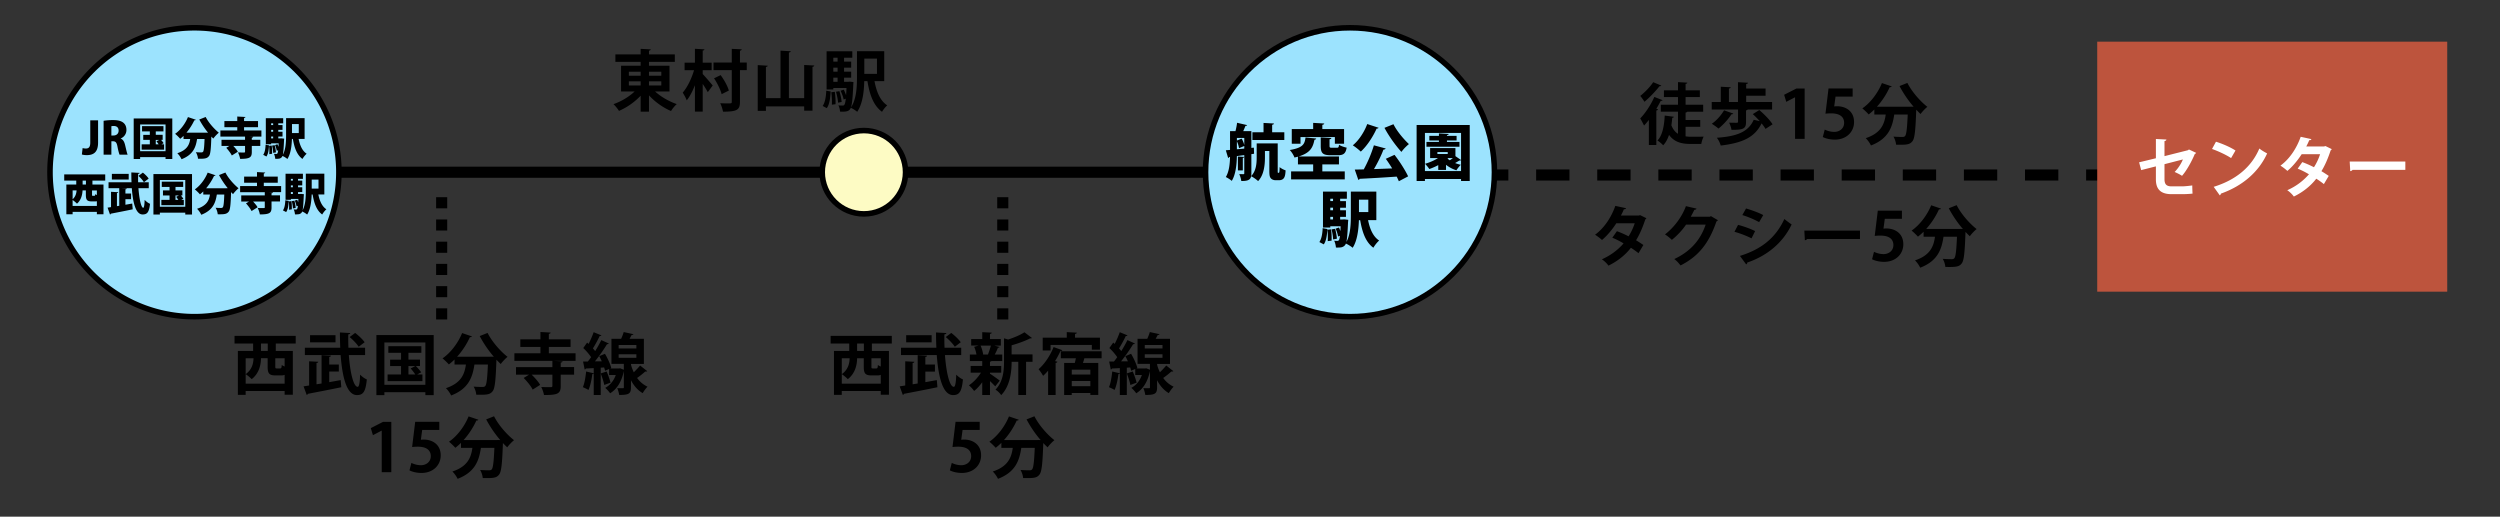
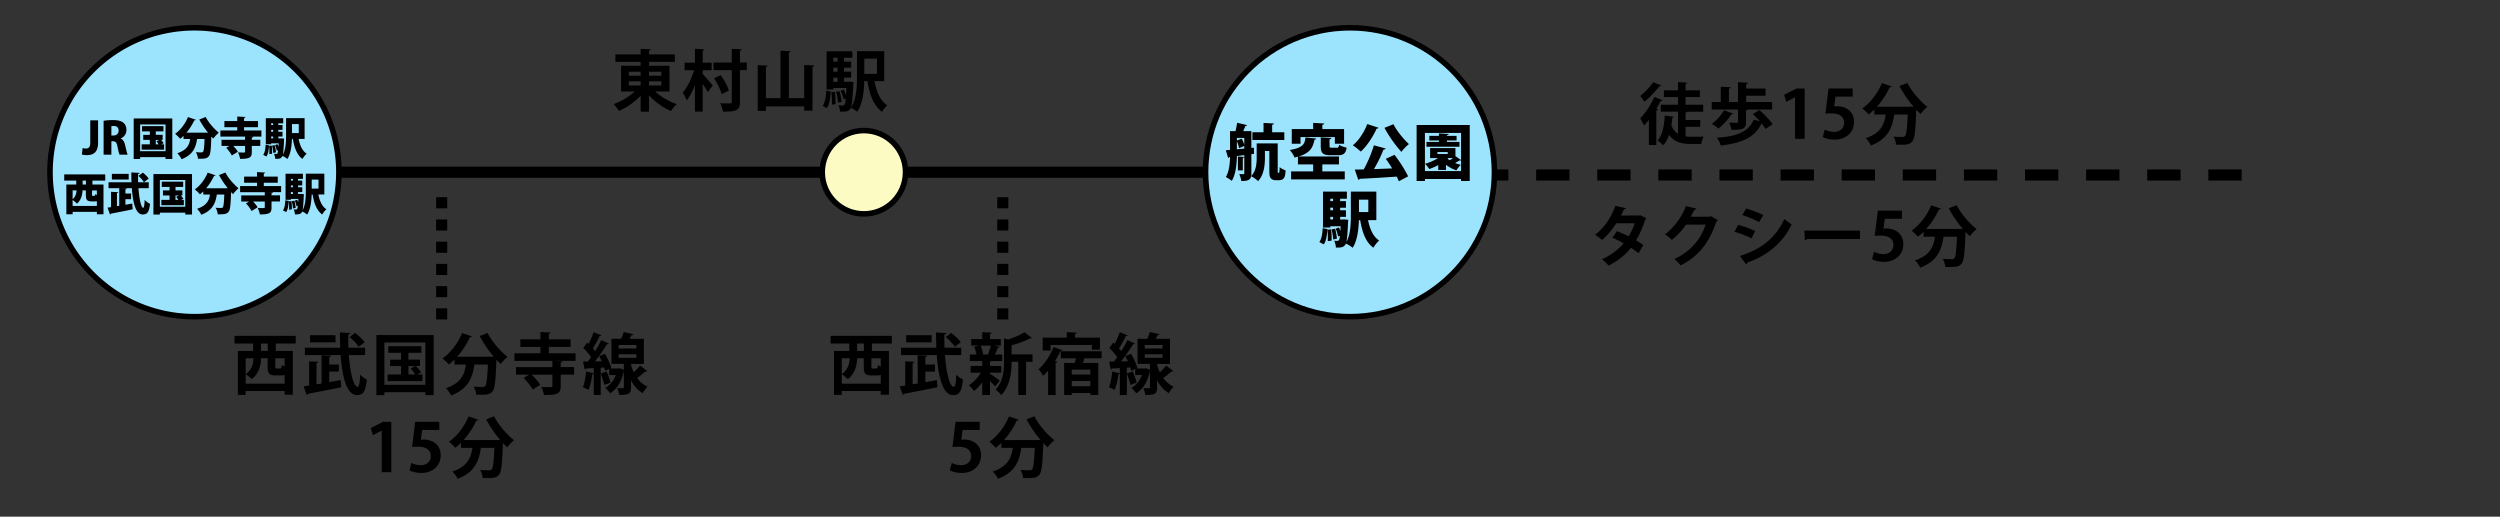
<svg xmlns="http://www.w3.org/2000/svg" id="レイヤー_1" width="450" height="93" viewBox="0 0 450 93">
  <rect x="0" y="0" width="450" height="93" fill="#333333" stroke="none" />
  <style>.st0{fill:#bd543d}.st1{fill:#fff}.st2{fill:#9ce3fe}.st3{fill:#fdfbc4;stroke:#000;stroke-miterlimit:10}</style>
  <path d="M403.5 32.5h-6v-2h6v2zm-11 0h-6v-2h6v2zm-11 0h-6v-2h6v2zm-11 0h-6v-2h6v2zm-11 0h-6v-2h6v2zm-11 0h-6v-2h6v2zm-11 0h-6v-2h6v2zm-11 0h-6v-2h6v2zm-11 0h-6v-2h6v2zm-11 0h-6v-2h6v2zm-11 0h-6v-2h6v2zm-11 0h-6v-2h6v2zm-11 0h-6v-2h6v2z" />
-   <path class="st0" d="M377.5 7.5h63v45h-63z" />
  <path d="M55.5 30h168v2h-168z" />
-   <path class="st1" d="M395.306 27.511c-.036.084-.12.156-.24.204-.527 1.271-1.476 3.01-2.303 3.934-.336-.228-.888-.503-1.331-.695.6-.6 1.175-1.475 1.487-2.255l-3.311.852v2.698c0 .959.396 1.295 1.283 1.295h1.883c.468 0 1.367-.096 1.835-.168 0 .444.024 1.056.048 1.476a18.26 18.26 0 0 1-1.847.096h-1.942c-1.884 0-2.807-.839-2.807-2.65v-2.351l-2.65.672-.372-1.403 3.022-.731v-3.466l1.895.096c-.012.156-.144.24-.348.288v2.699l4.233-1.067.168-.132 1.297.608zm3.568-2.003c1.199.372 2.639 1.008 3.514 1.583l-.791 1.367c-.864-.576-2.279-1.235-3.431-1.643l.708-1.307zm-.408 8.12c4.042-1.247 6.824-3.598 8.216-6.896.443.36.959.647 1.403.887-1.487 3.274-4.354 5.829-8.323 7.232-.024.132-.097.264-.204.312l-1.092-1.535zm21.248-6.788c-.024.084-.096.156-.191.216-.456 1.391-1.044 2.771-1.668 3.754.42.252.972.612 1.319.852l-.875 1.475a15.975 15.975 0 0 0-1.367-.971c-1.056 1.355-2.423 2.422-4.042 3.214-.228-.348-.804-.911-1.188-1.139a11.036 11.036 0 0 0 3.91-2.867 14.561 14.561 0 0 0-2.027-1.019l.828-1.176c.659.24 1.403.564 2.099.924.468-.732.84-1.523 1.104-2.351h-3.311c-.743 1.151-1.667 2.255-2.578 3.011a9.21 9.21 0 0 0-1.248-.948c1.691-1.235 2.938-3.178 3.646-5.193l1.931.419c-.048.132-.18.204-.396.192-.12.324-.336.768-.527 1.127h3.202l.252-.072 1.127.552zm3.232 2.23h10.015v1.511h-9.511c-.072.12-.239.204-.407.228l-.097-1.739z" />
  <circle class="st2" cx="35" cy="31" r="26" />
  <path d="M35 57.5C20.388 57.5 8.5 45.612 8.5 31S20.388 4.5 35 4.5 61.5 16.388 61.5 31 49.612 57.5 35 57.5zm0-52C20.939 5.5 9.5 16.939 9.5 31S20.939 56.5 35 56.5 60.5 45.061 60.5 31 49.061 5.5 35 5.5zm261.347 33.776c-.024.084-.097.156-.192.216-.456 1.391-1.043 2.771-1.667 3.754.42.252.972.612 1.319.852l-.876 1.475a15.975 15.975 0 0 0-1.367-.971c-1.055 1.355-2.423 2.422-4.042 3.214-.228-.348-.803-.911-1.188-1.139 1.523-.672 2.867-1.655 3.91-2.867a14.606 14.606 0 0 0-2.026-1.019l.827-1.176c.66.24 1.403.564 2.099.924.468-.732.84-1.523 1.104-2.351h-3.31c-.744 1.151-1.668 2.255-2.579 3.011a9.262 9.262 0 0 0-1.247-.948c1.691-1.235 2.938-3.178 3.646-5.193l1.932.419c-.048.132-.18.204-.396.192-.119.324-.335.768-.527 1.127h3.202l.252-.072 1.126.552zm12.876.36c-.049.096-.168.167-.265.228-1.354 3.922-3.226 6.285-6.464 7.916-.252-.335-.696-.851-1.128-1.151 2.999-1.403 4.75-3.514 5.649-6.201h-3.526c-.6.911-1.571 1.967-2.555 2.747a8.085 8.085 0 0 0-1.235-.984c1.56-1.187 3.034-3.082 3.766-5.085l1.907.444c-.048.144-.204.216-.396.216-.192.432-.432.852-.636 1.247h3.418l.216-.108 1.249.731zm3.629.84c1.067.276 2.279.72 3.07 1.115l-.647 1.308a17.82 17.82 0 0 0-3.07-1.176l.647-1.247zm.336 5.588c3.682-1.139 6.356-3.094 8-6.645.3.264.995.78 1.307.984-1.631 3.418-4.558 5.697-7.999 6.86.023.12-.036.252-.192.324l-1.116-1.523zm1.103-8.539c1.067.312 2.267.755 3.094 1.187l-.743 1.271a16.532 16.532 0 0 0-3.022-1.271l.671-1.187zm10.488 3.982h10.015v1.511h-9.511c-.072.12-.239.204-.407.228l-.097-1.739zm17.567-3.586v1.463h-3.082l-.24 1.775a3.32 3.32 0 0 1 .504-.036c1.583 0 3.07.888 3.07 2.843 0 1.739-1.332 3.166-3.467 3.166-.899 0-1.715-.228-2.158-.468l.348-1.343c.359.192 1.02.42 1.715.42.924 0 1.775-.588 1.775-1.631 0-1.091-.804-1.703-2.339-1.703-.408 0-.72.024-1.02.06l.552-4.545h4.342zm10.977 3.298a20.11 20.11 0 0 1-2.542-3.73l1.415-.563c.768 1.535 2.278 3.286 3.598 4.305-.384.3-.947.888-1.224 1.295a23.83 23.83 0 0 1-.779-.779c-.132 3.754-.275 5.181-.695 5.685-.384.48-.792.624-2.123.624-.264 0-.54 0-.815-.013-.024-.432-.216-1.043-.468-1.451.659.048 1.295.06 1.595.06.216 0 .36-.024.492-.168.24-.264.372-1.343.479-3.874h-2.423c-.335 2.183-.971 4.342-4.197 5.577-.18-.408-.6-.996-.936-1.319 2.723-.899 3.358-2.495 3.598-4.258h-2.051v-.899c-.336.324-.671.624-1.02.888a10.96 10.96 0 0 0-1.139-1.092c1.438-.983 2.794-2.746 3.525-4.557l1.764.6c-.061.132-.216.156-.36.132a13.847 13.847 0 0 1-2.303 3.526h5.937l.336-.012.336.023z" />
  <circle class="st3" cx="155.5" cy="31" r="7.5" />
  <path d="M17.654 25.661c0 1.799-.871 2.263-2.055 2.263-.296 0-.647-.04-.863-.12l.136-1.151c.16.048.359.08.584.08.463 0 .791-.2.791-1.056v-4.021h1.407v4.005zm4.08-.712c.424.168.64.567.783 1.159.16.664.336 1.487.456 1.728h-1.455c-.08-.176-.24-.728-.376-1.455-.136-.752-.352-.952-.823-.952h-.272v2.407h-1.399v-6.093a10.611 10.611 0 0 1 1.672-.128c.823 0 2.438.088 2.438 1.783 0 .728-.456 1.295-1.023 1.519v.032zm-1.319-.559c.592 0 .936-.368.936-.871 0-.704-.52-.84-.848-.84-.224 0-.376.016-.456.04v1.671h.368zm3.649-3.063h6.948v7.292h-1.216v-.336h-4.573v.336h-1.159v-7.292zm1.16 5.885h4.573v-4.813h-4.573v4.813zm3.838-1.232h.472v.96h-4.038v-.96h1.472v-.799h-1.184v-.911h1.184v-.623h-1.399v-.944h3.854v.944H28.04v.623h1.239v.912h-.28c.168.191.36.432.456.591l-.393.207zm-1.024-.798v.799h.52c-.112-.176-.271-.384-.399-.552l.503-.247h-.624zm9.407-1.304a14.707 14.707 0 0 1-1.575-2.367l1.151-.455c.495.983 1.487 2.118 2.366 2.83a5.865 5.865 0 0 0-.991 1.056c-.12-.112-.231-.232-.352-.36-.072 2.264-.16 3.175-.424 3.503-.353.455-.775.512-1.983.487-.016-.344-.176-.848-.384-1.176.4.032.775.04.976.04.136 0 .224-.023.32-.119.144-.16.216-.824.271-2.303h-1.344c-.224 1.415-.639 2.806-2.798 3.646a3.927 3.927 0 0 0-.76-1.079c1.751-.576 2.167-1.512 2.318-2.566h-1.199v-.561a6.046 6.046 0 0 1-.6.528 8.136 8.136 0 0 0-.919-.896c.943-.64 1.839-1.831 2.311-3.015l1.415.479c-.04.08-.136.12-.264.104a10.345 10.345 0 0 1-1.423 2.23h3.573l.315-.006zm9.607-.392v1.104h-2.103v.008l.624.016c-.017.088-.072.152-.248.176v.376h1.527v1.104h-1.527v1.079c0 .968-.32 1.248-2.104 1.248-.048-.344-.224-.84-.384-1.16.393.017.936.017 1.08.017.144 0 .191-.032.191-.136V26.27h-2.11c.319.344.655.735.815 1.039l-1.088.68c-.168-.384-.623-.967-.999-1.383l.56-.336h-1.415v-1.104h4.237v-.576H39.67v-1.104h3.038v-.592H40.39V21.79h2.318v-.815l1.472.08c-.008.088-.08.144-.248.176v.56h2.511v1.104h-2.511v.592h3.12zm1.372 2.679c-.048.775-.128 1.535-.472 2.007l-.576-.304c.296-.424.399-1.104.432-1.815l.616.112zm6.404-1.16h-1.079c.231 1.151.655 2.151 1.446 2.663a4.13 4.13 0 0 0-.751.943c-1.008-.735-1.455-2.015-1.728-3.606h-.168c-.04 1.216-.208 2.679-.815 3.614a3.903 3.903 0 0 0-.888-.552c-.088.256-.319.432-.591.488a3.78 3.78 0 0 1-.712.031c-.017-.271-.104-.655-.232-.896.177.024.32.024.416.024.208 0 .28-.144.344-.664l-.248.088c-.04-.279-.176-.711-.312-1.031l.432-.144c.064.136.12.288.176.447h.009c.008-.184.016-.384.031-.607h-1.351v.16h-.96V21.27h3.126v.928h-.879v.312h.76v.863h-.76v.336h.76v.863h-.76v.344h.312l.216-.016.528.056c0 .08-.009.192-.024.28-.056 1.383-.12 2.183-.216 2.622.544-.999.584-2.398.584-3.485v-3.11h3.334v3.742zm-6.356 2.743a8.498 8.498 0 0 0-.04-1.495l.479-.048c.048.352.072.775.072 1.135 0 .128 0 .24-.008.344l-.503.064zm.695-5.549h-.359v.312h.359v-.312zm0 1.511v-.336h-.359v.336h.359zm-.359.863v.344h.359v-.344h-.359zm.367 2.95c-.008-.352-.096-.896-.199-1.311l.463-.08c.12.407.208.943.232 1.295l-.496.096zm4.605-5.196h-1.223v1.623h1.223v-1.623zM18.94 32.511h-2.303v.703h1.99v5.357h-1.191v-.439h-4.365v.439h-1.127v-5.357h1.782v-.703H11.56v-1.119h7.381v1.119zm-5.869 4.557h4.365v-.848a1.433 1.433 0 0 1-.327.032h-.6c-.888 0-1.056-.32-1.056-1.239v-.736h-.592c-.04.792-.264 1.751-1.008 2.383-.144-.168-.527-.487-.783-.655v1.063zm0-1.199c.544-.488.68-1.08.712-1.592h-.712v1.592zm2.399-2.655v-.703h-.6v.703h.6zm1.503 2.031c.12 0 .152-.048.177-.304.071.056.168.112.287.168v-.832h-.871v.728c0 .225.016.24.144.24h.263zm9.799-1.375h-1.855c.144 1.911.487 3.525.863 3.534.136 0 .232-.464.256-1.424.256.272.647.576.968.704-.168 1.583-.544 1.919-1.344 1.919-1.247-.008-1.751-2.191-1.935-4.733h-1.814v.008l.895.04c-.008.088-.071.136-.231.168v.751h1.016v1.016h-1.016v1l1.224-.216.088 1.039c-1.424.304-2.942.592-3.934.783a.209.209 0 0 1-.152.152l-.439-1.239c.191-.024.399-.056.623-.088v-2.759l1.296.072c-.009.08-.072.136-.232.16v2.351l.416-.064V33.87h-1.927v-1.063h4.134a43.703 43.703 0 0 1-.032-1.768l1.487.08c0 .097-.08.152-.264.185-.009.239-.009.495-.009.743 0 .256 0 .504.009.76h1.911v1.063zm-3.606-2.575v1.023h-3.03v-1.023h3.03zm2.551-.224c.384.304.839.744 1.039 1.079l-.856.649c-.176-.328-.607-.808-.983-1.136l.8-.592zm1.899.256h6.947v7.292h-1.215v-.336h-4.573v.336h-1.159v-7.292zm1.159 5.885h4.573v-4.813h-4.573v4.813zm3.838-1.232h.472v.96h-4.038v-.96h1.472v-.799h-1.184v-.911h1.184v-.623H29.12v-.944h3.854v.944H31.59v.623h1.239v.912h-.28c.168.191.36.432.456.591l-.392.207zm-1.023-.798v.799h.52c-.112-.176-.271-.384-.399-.552l.503-.247h-.624zm9.407-1.304a14.707 14.707 0 0 1-1.575-2.367l1.151-.455c.495.983 1.487 2.118 2.366 2.83a5.865 5.865 0 0 0-.991 1.056c-.12-.112-.232-.232-.352-.36-.072 2.264-.16 3.175-.424 3.503-.352.455-.775.512-1.983.487-.016-.344-.176-.848-.384-1.176.4.032.775.04.976.04.136 0 .224-.023.32-.119.144-.16.216-.824.271-2.303H39.03c-.225 1.415-.641 2.806-2.799 3.646a3.949 3.949 0 0 0-.76-1.079c1.751-.576 2.167-1.512 2.318-2.566H36.59v-.561a6.046 6.046 0 0 1-.6.528 8.136 8.136 0 0 0-.919-.896c.943-.64 1.839-1.831 2.311-3.015l1.415.479c-.04.08-.136.12-.264.104a10.311 10.311 0 0 1-1.424 2.23h3.574l.314-.006zm9.607-.392v1.104h-2.103v.008l.623.016c-.016.088-.071.152-.247.176v.376h1.526v1.104h-1.526v1.079c0 .968-.32 1.248-2.104 1.248-.048-.344-.224-.84-.384-1.16.393.017.936.017 1.08.017.144 0 .191-.032.191-.136V36.27h-2.11c.319.344.655.735.815 1.039l-1.088.68c-.168-.384-.623-.967-.999-1.383l.56-.336h-1.415v-1.104h4.237v-.576h-4.438v-1.104h3.038v-.592h-2.318V31.79h2.318v-.815l1.472.08c-.008.088-.08.144-.248.176v.56h2.511v1.104h-2.511v.592h3.12zm1.372 2.679c-.049.775-.128 1.535-.472 2.007l-.576-.304c.296-.424.399-1.104.432-1.815l.616.112zm6.404-1.16H57.3c.232 1.151.656 2.151 1.447 2.663a4.13 4.13 0 0 0-.751.943c-1.008-.735-1.455-2.015-1.728-3.606H56.1c-.04 1.216-.207 2.679-.815 3.614a3.903 3.903 0 0 0-.888-.552c-.088.256-.319.432-.591.488a3.78 3.78 0 0 1-.712.031c-.016-.271-.104-.655-.232-.896.177.024.32.024.416.024.208 0 .28-.144.344-.664l-.248.088c-.039-.279-.176-.711-.312-1.031l.432-.144c.064.136.12.288.176.447h.009c.008-.184.016-.384.031-.607h-1.351v.16h-.96V31.27h3.126v.928h-.879v.312h.76v.863h-.76v.336h.76v.863h-.76v.344h.312l.216-.016.528.056c0 .08-.009.192-.024.28-.056 1.383-.12 2.183-.216 2.622.544-.999.584-2.398.584-3.485v-3.11h3.334v3.742zm-6.357 2.743a8.498 8.498 0 0 0-.04-1.495l.479-.048c.048.352.072.775.072 1.135 0 .128 0 .24-.008.344l-.503.064zm.696-5.549h-.359v.312h.359v-.312zm0 1.511v-.336h-.359v.336h.359zm-.36.863v.344h.359v-.344h-.359zm.368 2.95c-.008-.352-.096-.896-.199-1.311l.463-.08c.12.407.208.943.232 1.295l-.496.096zm4.605-5.196h-1.223v1.623h1.223v-1.623zm-4.106 29.505H49.64v1.332h3.07v7.892h-1.475v-.672h-7.017v.696h-1.403v-7.916h2.747v-1.332h-3.346v-1.379h11.01v1.379zm-9.007 7.232h7.017v-1.596c-.181.084-.384.108-.648.108h-.995c-1.175 0-1.415-.396-1.415-1.583v-1.512h-1.199c-.012 1.2-.348 2.747-1.679 3.767-.204-.239-.78-.72-1.08-.899 1.175-.84 1.391-1.979 1.415-2.867H44.22v4.582zm3.982-5.9v-1.332h-1.223v1.332h1.223zm2.218 3.154c.217 0 .265-.084.301-.624.119.097.3.192.516.276v-1.488h-1.68v1.5c0 .312.036.336.264.336h.599zm8.846.564v1.907l2.063-.372.107 1.283c-2.183.456-4.521.899-6.021 1.188-.023.108-.12.18-.204.204l-.563-1.547.996-.156v-4.354l1.643.084c-.012.107-.096.191-.312.215v3.838l.911-.144v-5.097l1.691.096c-.013.12-.096.18-.313.229v1.354h1.728v1.271h-1.726zm6.453-2.975h-2.927c.228 3.118.828 5.722 1.596 5.722.239 0 .396-.696.432-2.195.323.336.815.707 1.211.863-.216 2.279-.695 2.818-1.787 2.818-1.858-.012-2.639-3.311-2.926-7.208h-6.44v-1.319h6.368a69.878 69.878 0 0 1-.061-2.746l1.859.107c0 .12-.108.204-.348.24-.012.275-.012.563-.012.852 0 .516.012 1.031.035 1.547h2.999v1.319zm-5.325-3.573v1.283h-4.582v-1.283h4.582zm3.538-.408c.623.479 1.367 1.176 1.703 1.679l-1.067.815c-.313-.504-1.02-1.247-1.632-1.751l.996-.743zm3.821.384h10.314v10.817h-1.499V70.6h-7.376v.527h-1.439V60.31zm1.439 8.959h7.376v-7.628h-7.376v7.628zm5.889-1.86h.959v1.2h-6.272v-1.2h2.423v-1.522h-1.967v-1.152h1.967V63.5h-2.291v-1.188h5.949V63.5h-2.327v1.234h2.075v1.152h-.744c.349.348.756.827.96 1.127l-.732.396zm-1.559-1.522v1.522h1.235a9.602 9.602 0 0 0-.839-1.091l.863-.432h-1.259zm15.37-1.668a20.102 20.102 0 0 1-2.542-3.729l1.415-.563c.768 1.535 2.278 3.286 3.598 4.305-.384.301-.947.889-1.224 1.296a22.876 22.876 0 0 1-.779-.779c-.132 3.754-.275 5.181-.695 5.685-.384.48-.792.624-2.123.624-.264 0-.54 0-.815-.013a3.524 3.524 0 0 0-.469-1.453c.659.049 1.295.061 1.595.061.216 0 .36-.023.492-.168.24-.264.372-1.344.479-3.874H85.4c-.335 2.183-.971 4.342-4.197 5.577-.18-.408-.6-.996-.936-1.319 2.723-.899 3.358-2.495 3.598-4.258h-2.051v-.899c-.336.324-.671.623-1.02.888-.264-.3-.803-.827-1.139-1.092 1.438-.983 2.794-2.746 3.525-4.558l1.764.6c-.061.133-.216.156-.36.133a13.824 13.824 0 0 1-2.303 3.525h5.937l.336-.012.337.023zm14.712-.635v1.367h-11.01v-1.367h4.689v-1.14H93.66v-1.367h3.622v-1.319l1.835.107c-.013.12-.097.192-.324.229v.983h3.91v1.367h-3.91v1.14h4.81zM92.88 66.078h6.549v-1.127l1.835.084c-.024.107-.096.203-.336.228v.815h2.411v1.367h-2.411v2.063c0 1.392-.611 1.596-3.011 1.596-.06-.42-.287-1.031-.491-1.439.684.023 1.499.023 1.715.023s.288-.059.288-.227v-2.016h-3.73c.588.564 1.235 1.295 1.523 1.835l-1.343.852c-.276-.6-.996-1.476-1.619-2.099l.959-.588H92.88v-1.367zm20.695-.576c0 .36.336 1.152.504 1.512.42-.408.852-.863 1.14-1.223 1.223.971 1.247.982 1.283 1.007-.036.06-.132.084-.229.084-.048 0-.084 0-.132-.013a14.58 14.58 0 0 1-1.463 1.164 4.815 4.815 0 0 0 1.871 1.57 6.226 6.226 0 0 0-.863 1.164c-.948-.552-1.632-1.403-2.111-2.326v1.283c0 1.163-.407 1.367-2.123 1.367a5.012 5.012 0 0 0-.348-1.224c.42.012.863.012.996.012.155 0 .191-.036.191-.168v-2.938c-.384 1.92-1.247 3.274-2.471 4.018-.18-.275-.624-.779-.888-.971.864-.468 1.523-1.248 1.907-2.314h-1.199v-1.092l-.731.324a5.323 5.323 0 0 0-.168-.6l-.612.047v4.918h-1.259v-3.874c-.06.084-.156.108-.252.097-.12.982-.359 2.135-.695 2.865-.265-.168-.72-.371-1.008-.504.3-.659.479-1.799.588-2.818l1.367.324v-.936c-.54.036-1.02.061-1.415.072a.252.252 0 0 1-.216.18l-.288-1.439h.863c.192-.239.396-.504.588-.779a9.985 9.985 0 0 0-1.415-1.643l.695-.984.264.24c.348-.672.696-1.475.912-2.111l1.403.576c-.049.072-.168.12-.324.12-.3.659-.792 1.56-1.211 2.219.144.168.287.336.407.491.42-.684.815-1.379 1.104-1.979l1.355.611c-.061.084-.18.133-.336.133a28.74 28.74 0 0 1-2.171 3.082l1.235-.012c-.144-.324-.3-.637-.456-.924l1.031-.432c.468.803.972 1.859 1.128 2.566l-.192.084h1.584l.216-.036.659.265V65.5h-2.23v-4.52h1.751c.18-.407.359-.852.455-1.211l1.752.384c-.036.097-.145.144-.324.144l-.372.684h2.579v4.521h-2.326zm-4.378 1.367c.276.648.564 1.464.696 2.016-.348.119-.696.252-1.128.408-.096-.564-.384-1.416-.636-2.075l1.068-.349zm2.159-4.773v.625h3.19v-.625h-3.19zm0 1.668v.635h3.19v-.635h-3.19zM68.711 85v-7.484h-.024l-1.559.816-.384-1.271 2.206-1.127h1.487V85h-1.726zm10.366-9.079v1.464h-3.082l-.24 1.774a3.32 3.32 0 0 1 .504-.036c1.583 0 3.07.888 3.07 2.843 0 1.739-1.332 3.166-3.467 3.166-.899 0-1.715-.228-2.158-.468l.348-1.344c.359.192 1.02.42 1.715.42.924 0 1.775-.588 1.775-1.631 0-1.092-.804-1.703-2.339-1.703-.408 0-.72.024-1.02.061l.552-4.546h4.342zm10.979 3.298a20.102 20.102 0 0 1-2.542-3.729l1.415-.563c.768 1.535 2.278 3.286 3.598 4.305-.384.301-.947.889-1.224 1.296a22.876 22.876 0 0 1-.779-.779c-.132 3.754-.275 5.181-.695 5.685-.384.48-.792.624-2.123.624-.264 0-.54 0-.815-.013-.024-.432-.216-1.043-.468-1.451.659.049 1.295.061 1.595.061.216 0 .36-.023.492-.168.24-.264.372-1.344.479-3.874h-2.423c-.336 2.183-.971 4.342-4.197 5.577-.18-.408-.6-.996-.936-1.319 2.723-.899 3.358-2.495 3.598-4.258H82.98v-.899c-.336.324-.671.623-1.02.888-.264-.3-.803-.827-1.139-1.092 1.438-.983 2.794-2.746 3.525-4.558l1.764.6c-.061.133-.216.156-.36.133a13.824 13.824 0 0 1-2.303 3.525h5.937l.336-.012.336.021zm70.469-17.387h-3.586v1.332h3.07v7.892h-1.475v-.672h-7.017v.696h-1.403v-7.916h2.747v-1.332h-3.347v-1.379h11.01v1.379zm-9.006 7.232h7.017v-1.596c-.181.084-.384.108-.648.108h-.995c-1.176 0-1.415-.396-1.415-1.583v-1.512h-1.199c-.013 1.2-.348 2.747-1.68 3.767-.203-.239-.779-.72-1.079-.899 1.176-.84 1.392-1.979 1.415-2.867h-1.415v4.582zm3.981-5.9v-1.332h-1.223v1.332h1.223zm2.219 3.154c.217 0 .265-.084.3-.624.12.097.301.192.517.276v-1.488h-1.68v1.5c0 .312.036.336.264.336h.599zm8.845.564v1.907l2.063-.372.107 1.283c-2.183.456-4.521.899-6.021 1.188-.023.108-.12.18-.204.204l-.563-1.547.995-.156v-4.354l1.644.084c-.012.107-.096.191-.312.215v3.838l.911-.144v-5.097l1.691.096c-.013.12-.097.18-.313.229v1.354h1.728v1.271h-1.726zm6.454-2.975h-2.927c.228 3.118.828 5.722 1.596 5.722.239 0 .396-.696.432-2.195.323.336.815.707 1.211.863-.216 2.279-.695 2.818-1.787 2.818-1.858-.012-2.639-3.311-2.926-7.208h-6.441v-1.319h6.369a69.878 69.878 0 0 1-.061-2.746l1.859.107c0 .12-.107.204-.348.24-.012.275-.012.563-.012.852 0 .516.012 1.031.035 1.547h2.999v1.319zm-5.326-3.573v1.283h-4.582v-1.283h4.582zm3.538-.408c.623.479 1.367 1.176 1.703 1.679l-1.067.815c-.313-.504-1.02-1.247-1.631-1.751l.995-.743zm6.964 7.16v.18c.384.228 1.487 1.031 1.763 1.247l-.815 1.032a17.4 17.4 0 0 0-.947-.948v2.507h-1.392v-2.303c-.456.623-.959 1.188-1.463 1.57a5.828 5.828 0 0 0-.936-1.019c.791-.504 1.619-1.392 2.171-2.267h-1.859v-1.212h2.087v-.876h-2.23V63.81h1.188a5.848 5.848 0 0 0-.408-1.38l.779-.228h-1.319v-1.175h1.991v-1.236l1.703.084c-.012.121-.096.192-.312.229v.924h1.955v1.175h-1.2l.972.252c-.036.084-.132.132-.3.144a9.9 9.9 0 0 1-.563 1.212h1.343v1.187h-1.942a.407.407 0 0 1-.264.108v.768h2.026v1.212h-2.028zm-.36-3.287c.18-.443.396-1.091.528-1.595h-1.859a6.49 6.49 0 0 1 .468 1.583l-.072.024h.972l-.037-.012zm8.023-.012v1.332h-1.163v5.984h-1.403v-5.984h-1.199c0 1.774-.264 4.354-1.883 6.008-.18-.312-.684-.803-1.02-.982 1.403-1.464 1.535-3.49 1.535-5.109v-4.139l.743.217c1.104-.36 2.243-.84 2.927-1.308l1.355 1.031c-.072.072-.192.072-.336.072-.84.443-2.099.899-3.322 1.247v1.631h3.766zm2.802 2.927a8.46 8.46 0 0 1-.9.936 8.646 8.646 0 0 0-.815-1.199c1.044-.876 2.1-2.446 2.699-3.981l1.571.563c-.036.097-.133.145-.324.133a16.085 16.085 0 0 1-.983 1.834l.42.108c-.024.108-.12.192-.313.216v5.781h-1.354v-4.391zm.444-4.63v.996h-1.415v-2.303h4.329v-.996l1.812.096c-.012.121-.096.192-.324.229v.672h4.485v2.158h-1.463v-.852h-7.424zm9.186 2.398h-3.105c-.061.252-.156.553-.252.84h2.758v5.77h-1.427v-.348h-3.347v.359h-1.367v-5.781h1.919c.072-.275.132-.563.192-.84h-2.711v-1.259h7.34v1.259zm-2.026 2.94v-.876h-3.347v.876h3.347zm-3.347 2.099h3.347v-.936h-3.347v.936zm15.359-4.019c0 .36.336 1.152.504 1.512.42-.408.852-.863 1.14-1.223 1.223.971 1.247.982 1.283 1.007-.036.06-.132.084-.229.084-.048 0-.084 0-.132-.013a14.58 14.58 0 0 1-1.463 1.164 4.815 4.815 0 0 0 1.871 1.57 6.226 6.226 0 0 0-.863 1.164c-.948-.552-1.632-1.403-2.111-2.326v1.283c0 1.163-.407 1.367-2.123 1.367a5.012 5.012 0 0 0-.348-1.224c.42.012.863.012.996.012.155 0 .191-.036.191-.168v-2.938c-.384 1.92-1.247 3.274-2.471 4.018-.18-.275-.624-.779-.888-.971.864-.468 1.523-1.248 1.907-2.314h-1.199v-1.092l-.731.324a5.323 5.323 0 0 0-.168-.6l-.612.047v4.918h-1.259v-3.874c-.061.084-.156.108-.252.097-.12.982-.359 2.135-.695 2.865-.264-.168-.72-.371-1.008-.504.3-.659.479-1.799.588-2.818l1.367.324v-.936c-.54.036-1.02.061-1.415.072a.252.252 0 0 1-.216.18l-.288-1.439h.863c.192-.239.396-.504.588-.779a9.985 9.985 0 0 0-1.415-1.643l.695-.984.264.24c.348-.672.696-1.475.912-2.111l1.403.576c-.049.072-.168.12-.324.12-.3.659-.792 1.56-1.211 2.219.144.168.287.336.407.491.42-.684.815-1.379 1.104-1.979l1.355.611c-.061.084-.18.133-.336.133a28.74 28.74 0 0 1-2.171 3.082l1.235-.012c-.144-.324-.3-.637-.456-.924l1.031-.432c.468.803.972 1.859 1.128 2.566l-.192.084h1.583l.217-.036.659.265V65.5h-2.23v-4.52h1.751c.18-.407.359-.852.455-1.211l1.752.384c-.036.097-.145.144-.324.144l-.372.684h2.579v4.521h-2.326zm-4.378 1.367c.276.648.564 1.464.696 2.016-.348.119-.696.252-1.128.408-.096-.564-.384-1.416-.636-2.075l1.068-.349zm2.16-4.773v.625h3.19v-.625h-3.19zm0 1.668v.635h3.19v-.635h-3.19zm-29.712 12.157v1.464h-3.082l-.24 1.774a3.32 3.32 0 0 1 .504-.036c1.583 0 3.07.888 3.07 2.843 0 1.739-1.332 3.166-3.467 3.166-.899 0-1.715-.228-2.158-.468l.348-1.344c.359.192 1.02.42 1.715.42.924 0 1.775-.588 1.775-1.631 0-1.092-.804-1.703-2.339-1.703-.408 0-.72.024-1.02.061l.552-4.546h4.342zm10.978 3.298a20.102 20.102 0 0 1-2.542-3.729l1.415-.563c.768 1.535 2.278 3.286 3.598 4.305-.384.301-.947.889-1.224 1.296a22.876 22.876 0 0 1-.779-.779c-.132 3.754-.275 5.181-.695 5.685-.384.48-.792.624-2.123.624-.264 0-.54 0-.815-.013-.024-.432-.216-1.043-.468-1.451.659.049 1.295.061 1.595.061.216 0 .36-.023.492-.168.24-.264.372-1.344.479-3.874h-2.423c-.335 2.183-.971 4.342-4.197 5.577-.18-.408-.6-.996-.936-1.319 2.723-.899 3.358-2.495 3.598-4.258h-2.051v-.899c-.336.324-.671.623-1.02.888-.264-.3-.803-.827-1.139-1.092 1.438-.983 2.794-2.746 3.525-4.558l1.764.6c-.061.133-.216.156-.36.133a13.824 13.824 0 0 1-2.303 3.525h5.937l.336-.012.336.021zM120.51 16.458h-2.603c1.031.947 2.507 1.799 3.91 2.279-.348.288-.804.863-1.031 1.247-1.428-.6-2.879-1.631-3.97-2.818v2.938h-1.5v-2.878a11.96 11.96 0 0 1-3.897 2.734c-.228-.36-.672-.923-.995-1.211 1.379-.479 2.818-1.331 3.813-2.291h-2.446v-4.629h3.525v-.696h-4.545V9.789h4.545v-.996l1.823.096c-.012.12-.107.192-.323.24v.66h4.653v1.343h-4.653v.696h3.693v4.63zm-7.316-3.551v.72h2.122v-.72h-2.122zm0 1.727v.744h2.122v-.744h-2.122zm5.841-1.727h-2.219v.72h2.219v-.72zm0 2.471v-.744h-2.219v.744h2.219zm7.454-2.747v.696c.396.408 1.535 1.739 1.799 2.063l-.888 1.199c-.204-.396-.563-.959-.911-1.487v4.989h-1.403v-4.75c-.42 1.067-.924 2.051-1.476 2.723-.144-.432-.491-1.02-.72-1.391.852-.972 1.619-2.591 2.039-4.042h-1.703v-1.355h1.859V8.782l1.715.096c-.012.12-.096.192-.312.228v2.171h1.607v1.355h-1.606zm7.928-1.379v1.367h-1.224v5.708c0 1.439-.491 1.775-3.046 1.775a6.85 6.85 0 0 0-.504-1.523c.468.024.947.036 1.308.036.707 0 .768 0 .768-.312V12.62h-3.287v-1.367h3.287v-2.46l1.786.084c-.012.12-.084.204-.312.252v2.123h1.224zm-4.701 2.267c.635.863 1.259 1.991 1.475 2.782l-1.295.648c-.192-.768-.768-1.967-1.367-2.854l1.187-.576zm15.035-1.823l1.822.096c-.012.12-.107.192-.323.24v7.892h-1.499v-.768h-6.885v.804h-1.475v-8.24l1.799.108c-.013.108-.096.192-.324.216v5.625h2.627V9.117l1.847.108c-.012.108-.107.192-.336.228v8.216h2.747v-5.973zm4.768 4.773c-.072 1.14-.192 2.303-.695 2.999l-.744-.396c.444-.635.6-1.679.647-2.746l.792.143zm9.642-1.87h-1.751c.348 1.919 1.031 3.55 2.291 4.365a4.844 4.844 0 0 0-.936 1.164c-1.523-1.104-2.23-3.059-2.627-5.529h-.575c-.036 1.835-.276 4.078-1.271 5.529-.228-.216-.815-.588-1.151-.72-.276.731-1.008.708-1.931.684-.024-.348-.132-.828-.3-1.127.335.035.611.035.755.035.145 0 .24-.024.324-.144.096-.12.18-.444.252-1.091l-.384.144c-.072-.432-.313-1.08-.552-1.571l.575-.192c.156.3.288.647.408.972h.012c.024-.36.048-.78.072-1.283h-2.375v.264h-1.211V9.226h4.629v1.163h-1.486v.696h1.283v1.091h-1.283v.72h1.283v1.079h-1.283v.744h.755l.276-.024.659.072c0 .108-.012.252-.023.36-.108 2.495-.229 3.706-.444 4.258 1.02-1.535 1.104-3.778 1.104-5.517V9.213h4.905v5.386zm-9.427 4.245c.012-.156.012-.336.012-.516 0-.551-.036-1.187-.107-1.727l.623-.072c.108.708.168 1.631.133 2.231l-.661.084zm1.032-8.455h-.768v.696h.768v-.696zm0 2.507v-.72h-.768v.72h.768zm-.768 1.079v.744h.768v-.744h-.768zm.852 4.509c-.023-.528-.191-1.343-.372-1.967l.612-.108c.204.612.359 1.416.407 1.943l-.647.132zm7.004-7.94h-2.278v2.747h2.278v-2.747zm141.413 7.488c-.049.084-.168.132-.336.12-.24.468-.504.959-.792 1.427l.312.108c-.035.096-.119.18-.312.204v6.213h-1.343v-4.521c-.288.372-.576.708-.864 1.02-.144-.3-.491-.984-.695-1.284.888-.899 1.919-2.435 2.543-3.874l1.487.587zm-.229-2.627c-.06.084-.155.132-.323.108-.66.839-1.775 2.027-2.711 2.807a8.855 8.855 0 0 0-.756-1.056c.815-.636 1.823-1.679 2.327-2.471l1.463.612zm4.366 7.424v1.715c.323.048.671.072 1.019.072.396 0 1.728 0 2.231-.024a4.725 4.725 0 0 0-.42 1.319h-1.919c-1.644 0-2.95-.336-3.886-1.631-.252.744-.588 1.392-1.056 1.871a6.04 6.04 0 0 0-1.031-.863c.888-.888 1.211-2.603 1.308-4.486l1.643.216c-.023.108-.12.18-.288.192-.036.456-.096.912-.155 1.343.287.744.695 1.224 1.188 1.535v-3.982h-3.095v-1.259h3.095v-1.379h-2.531v-1.211h2.531v-1.475l1.679.096c-.012.108-.096.18-.312.216v1.164h2.566v1.211h-2.566v1.379h3.166v1.259h-2.866c-.036.072-.132.132-.3.156v1.343h2.638v1.223h-2.639zm10.884-.875c0 1.271-.575 1.416-2.614 1.416-.06-.396-.252-.936-.432-1.295.54.024 1.199.024 1.367.024.18-.012.24-.048.24-.18v-2.207h-4.738v-1.355h1.632v-2.746l1.787.096c-.013.12-.097.192-.324.228v2.422h1.631v-3.562l1.8.096c-.013.12-.097.192-.324.228v.816h3.49v1.295h-3.49v1.127h4.665v1.355h-4.401c-.036.072-.132.132-.288.156v2.086zm-2.29-1.512c-.049.084-.168.144-.324.12-.588.899-1.499 1.919-2.351 2.579-.288-.264-.852-.648-1.199-.864.839-.563 1.703-1.547 2.207-2.422l1.667.587zm4.677-.635c.864.732 1.919 1.799 2.387 2.567l-1.271.828c-.155-.288-.407-.636-.707-.996-1.26 2.579-3.515 3.526-7.353 3.994a4.247 4.247 0 0 0-.695-1.403c3.466-.251 5.637-.971 6.633-3.238l1.091.251a18.468 18.468 0 0 0-1.259-1.271l1.174-.732zM323.111 25v-7.484h-.024l-1.559.815-.384-1.271 2.206-1.127h1.487V25h-1.726zm10.367-9.079v1.463h-3.082l-.24 1.775a3.32 3.32 0 0 1 .504-.036c1.583 0 3.07.888 3.07 2.843 0 1.739-1.331 3.166-3.467 3.166-.899 0-1.715-.228-2.158-.468l.348-1.343c.359.192 1.02.42 1.715.42.924 0 1.775-.588 1.775-1.631 0-1.091-.804-1.703-2.339-1.703-.408 0-.72.024-1.02.06l.552-4.545h4.342zm10.978 3.298a20.11 20.11 0 0 1-2.542-3.73l1.415-.563c.768 1.535 2.278 3.286 3.598 4.305-.384.3-.947.888-1.224 1.295a23.83 23.83 0 0 1-.779-.779c-.132 3.754-.275 5.181-.695 5.685-.384.48-.792.624-2.123.624-.264 0-.54 0-.815-.012-.024-.432-.216-1.043-.468-1.451.659.048 1.295.06 1.595.06.216 0 .36-.024.492-.168.24-.264.372-1.343.479-3.874h-2.423c-.335 2.183-.971 4.342-4.197 5.577-.18-.408-.6-.996-.936-1.319 2.723-.899 3.358-2.495 3.598-4.258h-2.051v-.899c-.336.324-.671.624-1.02.888a10.96 10.96 0 0 0-1.139-1.092c1.438-.983 2.794-2.746 3.525-4.557l1.764.6c-.061.132-.216.156-.36.132a13.847 13.847 0 0 1-2.303 3.526h5.937l.336-.012.336.022z" />
  <circle class="st2" cx="243" cy="31" r="26" />
  <path d="M243 57.5c-14.612 0-26.5-11.888-26.5-26.5S228.388 4.5 243 4.5s26.5 11.888 26.5 26.5-11.888 26.5-26.5 26.5zm0-52c-14.061 0-25.5 11.439-25.5 25.5s11.439 25.5 25.5 25.5 25.5-11.439 25.5-25.5S257.061 5.5 243 5.5z" />
  <path d="M229.988 30.711c0 .197 0 .297.012.341a.082.082 0 0 0 .076.055c.11 0 .121 0 .154-.033.088-.055.1-.671.1-.99.264.221.715.463 1.078.584-.056 1.033-.177 1.771-1.211 1.771h-.594c-.286 0-.627-.099-.825-.318-.209-.231-.297-.495-.297-1.354V27.18h-.792v1.145c0 1.364-.176 3.18-1.232 4.269-.264-.253-.891-.704-1.254-.869-.132.803-.946.858-1.771.858a4.14 4.14 0 0 0-.374-1.243c.308.011.649.011.759.011.121 0 .154-.044.154-.165v-3.268l-1.331.176c-.033 1.475-.198 3.312-.924 4.467-.221-.209-.771-.561-1.067-.693.604-1.001.726-2.397.759-3.619l-.143.011c-.022.1-.11.154-.198.177l-.418-1.387.759-.065v-3.378h.979c.121-.484.242-1.067.286-1.507l1.814.418c-.032.088-.143.143-.308.143-.11.286-.253.627-.396.946h1.464v3.015l.452-.044.033 1.1-.485.066v3.466c0 .187-.011.341-.033.483.914-.946.991-2.311.991-3.399v-2.486h3.784v4.903zm-6.49-5.754c.209.341.385.792.473 1.144v-1.276h-1.331v.474l.858-.342zm-.859 1.914l1.331-.121v-.473c-.308.132-.627.253-.946.396a4.43 4.43 0 0 0-.385-1.243v1.441zm1.309 1.375c-.011.088-.076.144-.241.165v2.256h-.881V28.18l1.122.066zm7.229-4.433V25.2h-5.744v-1.387h2.003v-1.684l1.87.1c-.011.121-.1.198-.319.23v1.354h2.19zm6.842 5.775v1.266h4.037v1.441h-9.659v-1.441h3.972v-1.266h-2.739v-1.386c-.198.055-.407.099-.627.154-.132-.407-.528-1.034-.848-1.354 2.442-.407 2.685-1.111 2.839-2.255l1.925.187c-.021.11-.132.198-.318.22-.275 1.299-.66 2.354-2.872 3.015h7.283v1.419h-2.993zm-3.928-4.917v1.199h-1.573v-2.641h3.851v-1.111l1.991.11c-.011.121-.109.198-.341.242v.759h3.916v2.641h-1.661v-1.199h-6.183zm3.641.065l1.914.1c-.011.121-.099.198-.33.242v1.166c0 .318.066.352.43.352h.891c.275 0 .341-.088.385-.539.309.221.946.44 1.376.518-.177 1.078-.595 1.364-1.585 1.364h-1.309c-1.452 0-1.771-.418-1.771-1.673v-1.53zm10.416-1.738c-.055.1-.176.165-.352.144-.683 1.518-1.738 3.124-2.85 4.147a11.277 11.277 0 0 0-1.441-1.133c1.057-.848 2.068-2.388 2.597-3.829l2.046.671zm1.277 3.73c-.055.121-.198.188-.407.209-.418 1.123-1.066 2.41-1.705 3.499 1.045-.033 2.167-.077 3.278-.121-.374-.605-.77-1.21-1.144-1.728l1.562-.715c.946 1.21 1.937 2.783 2.454 3.873l-1.673.88c-.099-.253-.23-.528-.385-.836a279.72 279.72 0 0 1-6.667.396.255.255 0 0 1-.242.188l-.638-1.849 1.617-.033a22.937 22.937 0 0 0 1.826-4.334l2.124.571zm1.397-4.368c.594 1.21 1.782 2.641 2.783 3.575a7.88 7.88 0 0 0-1.354 1.408c-1.045-1.155-2.244-2.816-3.047-4.334l1.618-.649zm4.168.143h9.561v10.078h-1.563v-.363h-6.502v.363h-1.496V22.503zm1.496 8.284h6.502v-1.958c-.055.055-.165.077-.286.055a35.88 35.88 0 0 1-.78.463c.33.132.682.241 1.034.318-.265.231-.628.693-.804.99a5.873 5.873 0 0 1-1.87-.99v.925h-1.397v-.869c-.517.274-1.066.517-1.605.704a7.568 7.568 0 0 0-.771-.946c.803-.231 1.65-.583 2.321-1.023h-1.408v-1.804h4.555v1.452l1.012.704v-4.874h-6.502v6.853zm6.216-5.236v.858h-5.94v-.858h2.244v-.264h-1.727v-.837h1.727v-.439l1.761.099c-.012.11-.1.176-.319.221v.12h1.738v.837h-1.738v.264h2.254zm-2.112 2.167v-.341h-1.858v.341h1.858zm.077.737l-.109.1c.121.109.264.209.406.297.177-.121.375-.253.551-.396h-.848zm-21.742 12.771c-.066 1.066-.177 2.112-.649 2.761l-.792-.418c.407-.583.55-1.518.594-2.497l.847.154zm8.811-1.596h-1.484c.318 1.584.901 2.96 1.991 3.664a5.63 5.63 0 0 0-1.034 1.298c-1.387-1.012-2.003-2.772-2.377-4.962h-.23c-.056 1.673-.286 3.686-1.122 4.973-.253-.23-.848-.604-1.222-.759-.121.352-.439.594-.813.671-.242.044-.595.055-.979.044-.022-.374-.144-.902-.319-1.232.242.033.44.033.572.033.286 0 .385-.198.473-.913l-.341.121c-.055-.385-.242-.979-.429-1.419l.594-.198c.088.188.165.396.242.616h.011c.012-.253.022-.528.044-.836h-1.859v.22h-1.319v-6.458h4.301v1.276h-1.21v.429h1.045v1.188h-1.045v.462h1.045v1.188h-1.045v.473h.43l.297-.021.726.077c0 .109-.011.264-.032.385-.077 1.903-.165 3.003-.298 3.608.748-1.375.804-3.301.804-4.797v-4.279h4.587v5.148zm-8.746 3.773a11.607 11.607 0 0 0-.055-2.056l.66-.066c.066.484.099 1.067.099 1.563 0 .176 0 .33-.011.473l-.693.086zm.957-7.634h-.495v.429h.495v-.429zm0 2.079v-.462h-.495v.462h.495zm-.495 1.188v.473h.495v-.473h-.495zm.507 4.06c-.012-.484-.132-1.232-.275-1.805l.638-.109c.165.561.286 1.298.319 1.782l-.682.132zm6.337-7.152h-1.684v2.233h1.684v-2.233zM80.5 57.5h-2v-2h2v2zm0-4h-2v-2h2v2zm0-4h-2v-2h2v2zm0-4h-2v-2h2v2zm0-4h-2v-2h2v2zm0-4h-2v-2h2v2zm101 20h-2v-2h2v2zm0-4h-2v-2h2v2zm0-4h-2v-2h2v2zm0-4h-2v-2h2v2zm0-4h-2v-2h2v2zm0-4h-2v-2h2v2z" />
</svg>